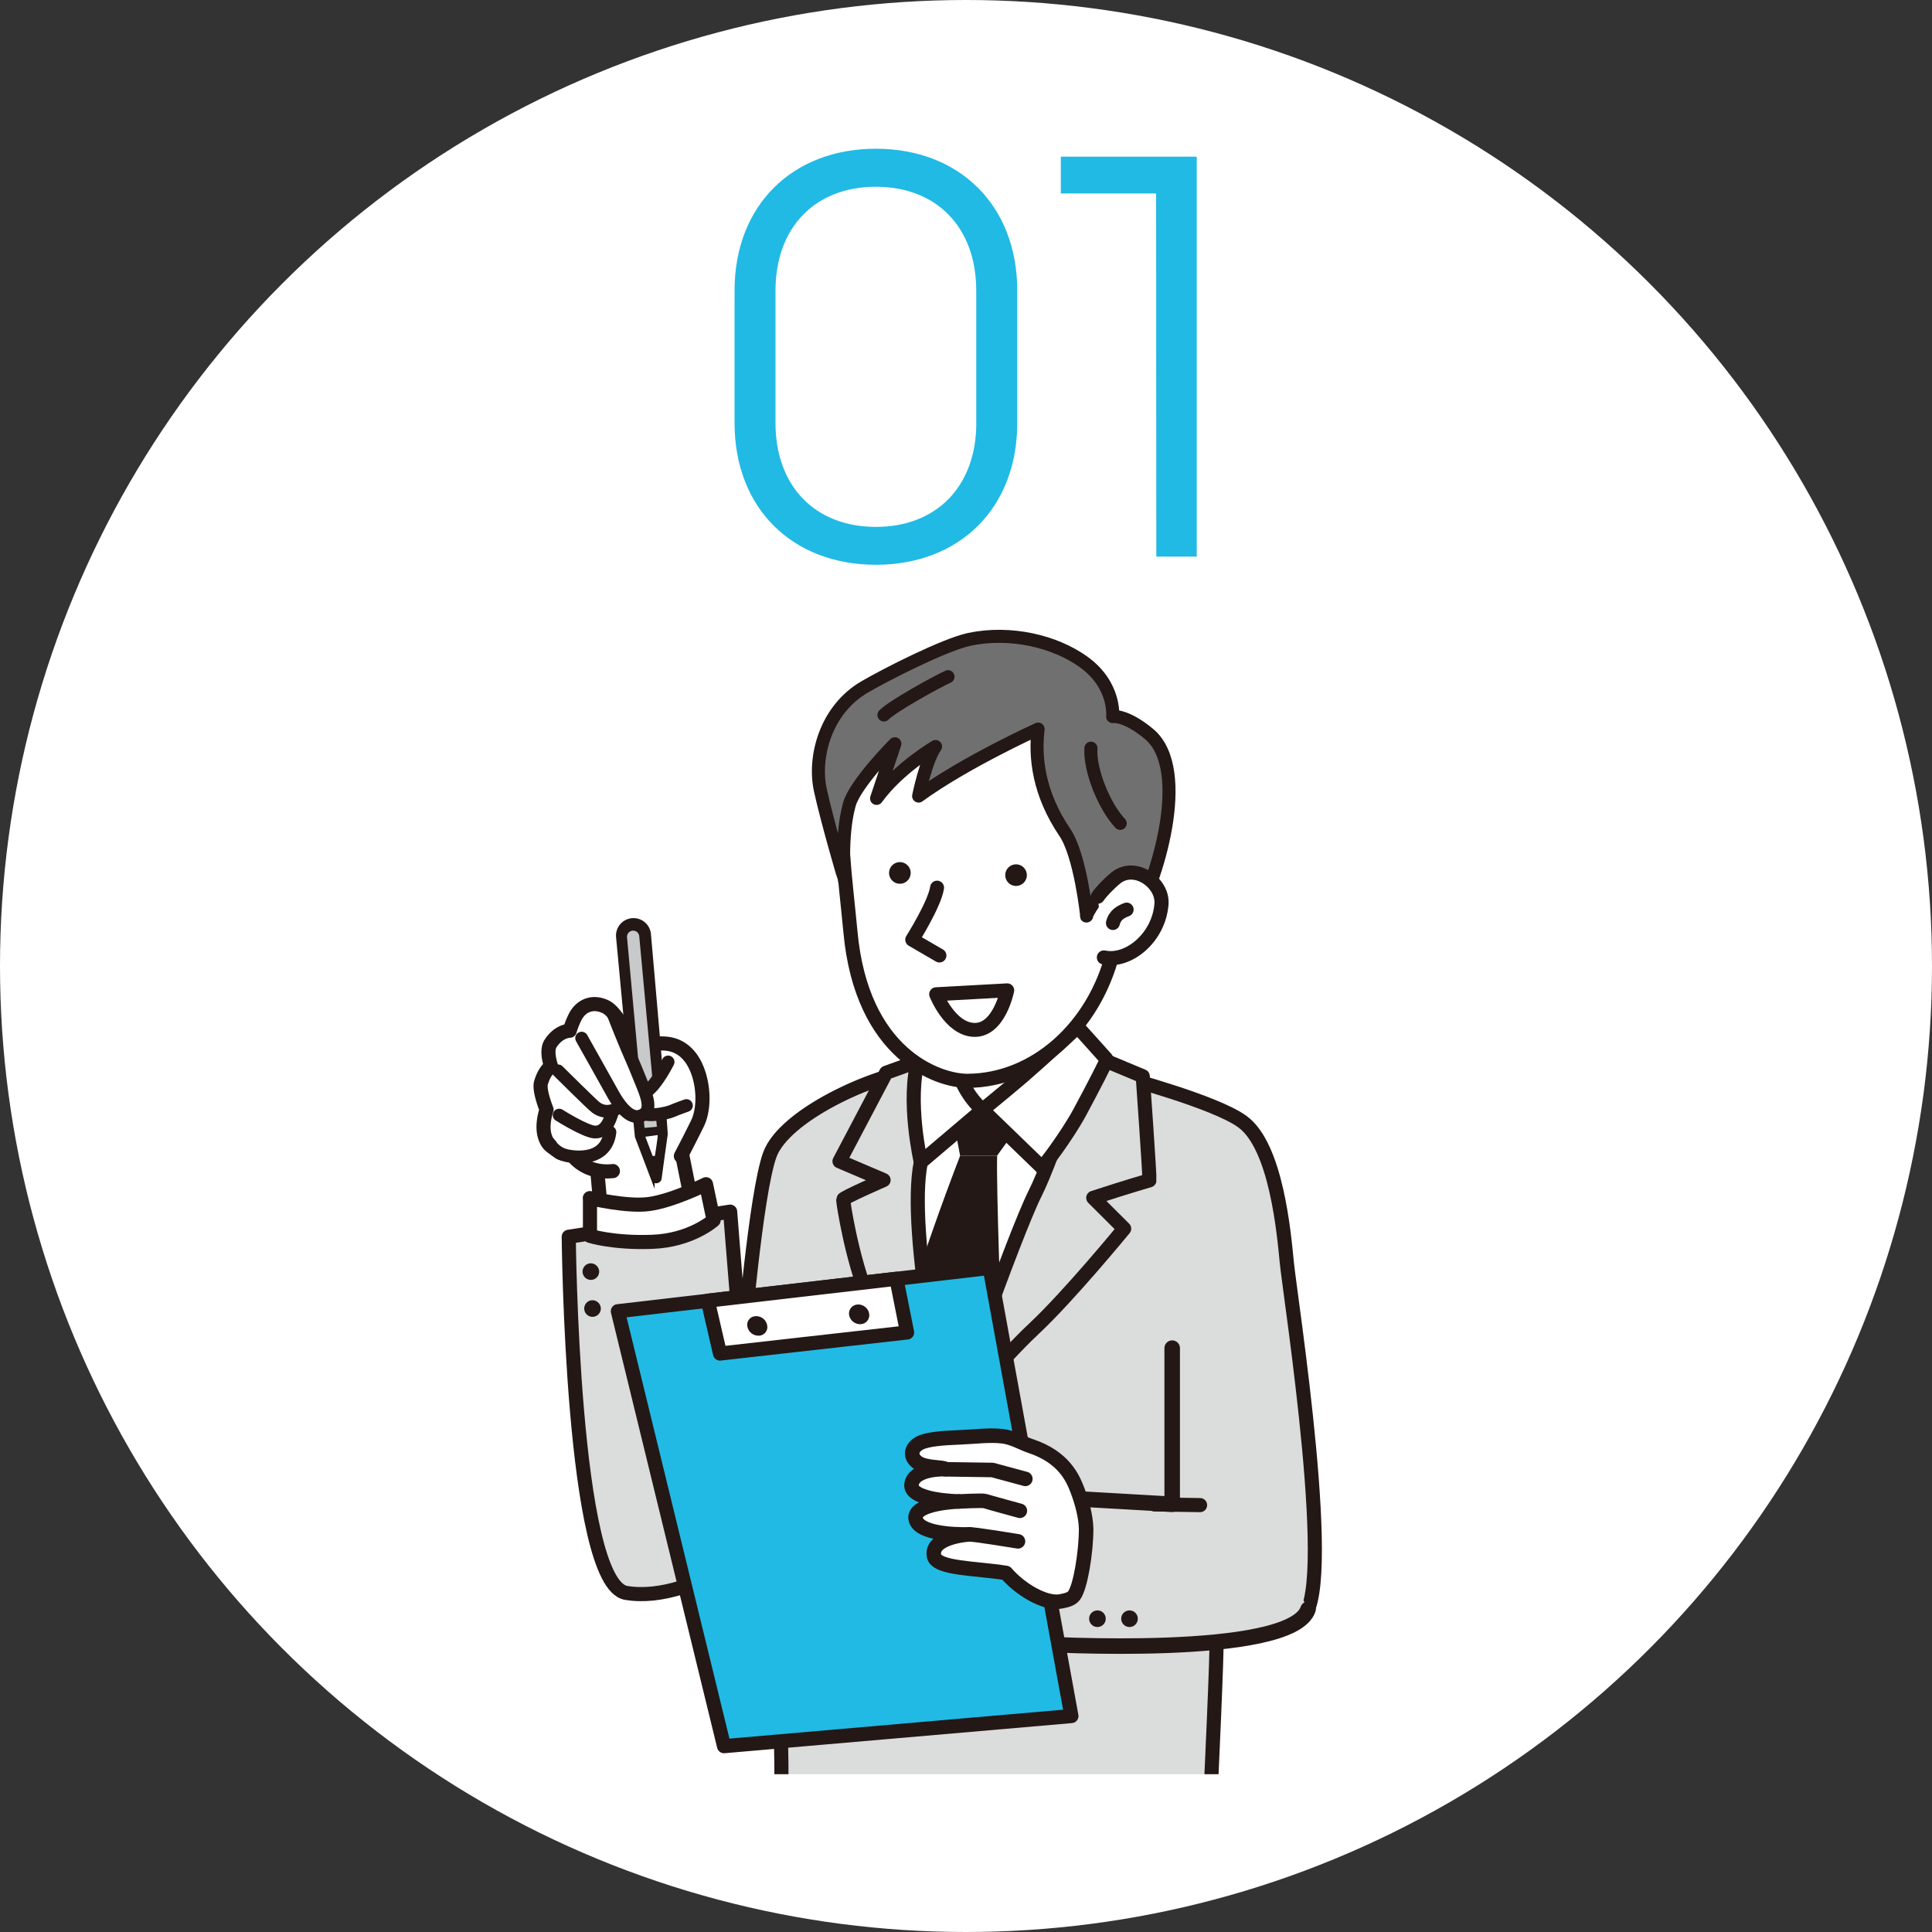
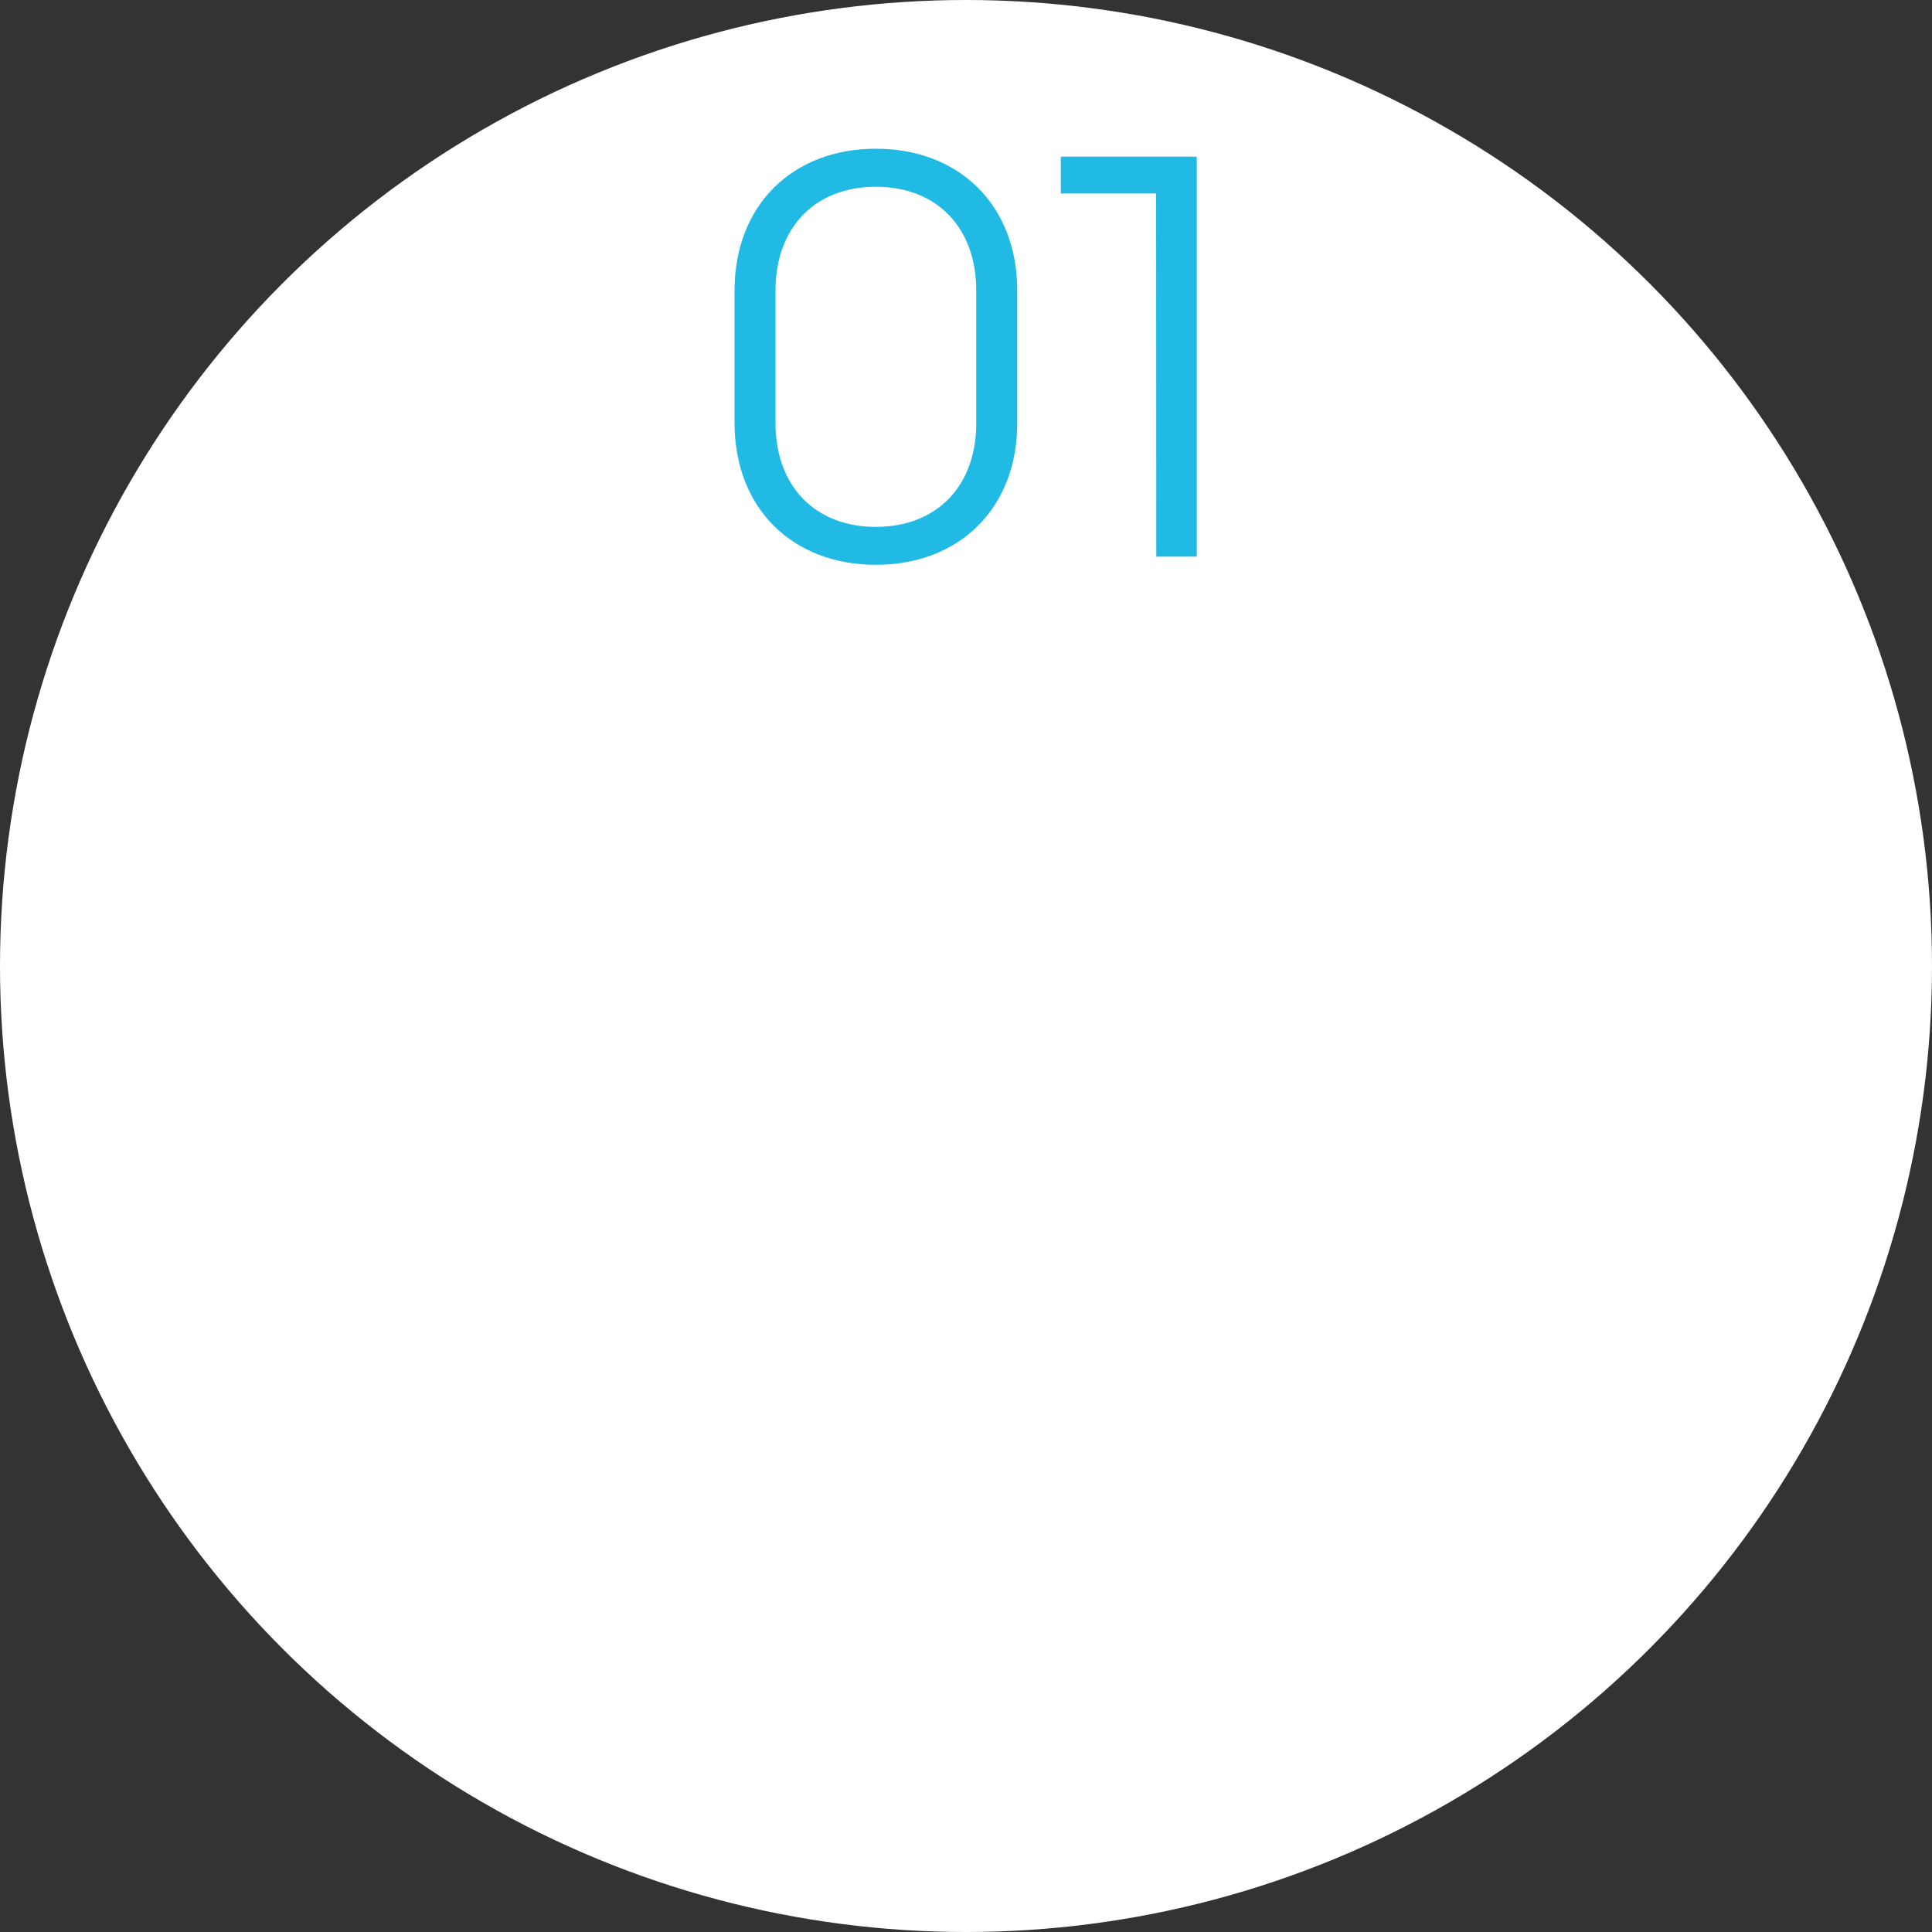
<svg xmlns="http://www.w3.org/2000/svg" viewBox="0 0 1500 1500">
  <rect x="0" y="0" width="1500" height="1500" fill="#333333" stroke="none" />
  <defs>
    <style>.cls-1,.cls-11,.cls-6{fill:none;}.cls-12,.cls-16,.cls-2,.cls-5,.cls-9{fill:#fff;}.cls-3{clip-path:url(#clip-path);}.cls-4,.cls-8{fill:#dbdcdc;}.cls-10,.cls-11,.cls-12,.cls-13,.cls-15,.cls-16,.cls-4,.cls-5,.cls-6,.cls-8,.cls-9{stroke:#231815;}.cls-10,.cls-11,.cls-12,.cls-15,.cls-16,.cls-4,.cls-5,.cls-6,.cls-8,.cls-9{stroke-linecap:round;stroke-linejoin:round;}.cls-15,.cls-4,.cls-5,.cls-6{stroke-width:10.96px;}.cls-13,.cls-7{fill:#231815;}.cls-8{stroke-width:12.05px;}.cls-9{stroke-width:10.83px;}.cls-10{fill:#717071;}.cls-10,.cls-11{stroke-width:10.12px;}.cls-12{stroke-width:9.91px;}.cls-13{stroke-miterlimit:10;stroke-width:2.77px;}.cls-14{fill:#c8c9ca;}.cls-15,.cls-17{fill:#20bae5;}.cls-16{stroke-width:11.28px;}</style>
    <clipPath id="clip-path">
-       <rect class="cls-1" x="396.84" y="478.5" width="726.27" height="899" />
-     </clipPath>
+       </clipPath>
  </defs>
  <g id="レイヤー_2" data-name="レイヤー 2">
    <g id="レイヤー_1-2" data-name="レイヤー 1">
      <circle class="cls-2" cx="750" cy="750" r="750" />
      <g class="cls-3">
        <path class="cls-4" d="M609,1187.31s-5.93,31-5.82,48.06c.11,29.85,5.39,149.46,2.8,154.63s113.36,17.78,165.84,16.27c98.59-2.8,168.1-13.9,168.1-13.9s5.49-116.81,4.52-120.58c34.7-11.31,62.5-14.11,65.19-15.19,29.42-11.85-8.08-250.53-10.56-276.5-2.26-23.06-8.19-90.19-34.48-109.26-21.23-15.52-92.34-34.16-92-34.38,5.6-4.09-91.59-12.93-160.45-5.71-34.26,3.66-103.55,35.13-114.54,66s-20.37,147.08-21.34,150.21-9.37-106.25-9.37-106.25l-125.32,19.5s2.37,269.18,44.5,276.5C539.94,1245.82,609,1187.31,609,1187.31Z" />
        <path class="cls-5" d="M824.52,746.92s-4.42,62.6,12.18,88.14,15.19,25,15.19,25S782.71,945.62,748.77,941c-44.29-5.92-51.18-76.72-51.18-76.72s19.71,3.45,37.6-31,5.17-80.6,5.17-80.6" />
        <path class="cls-2" d="M698.23,851.44S868.49,867,863.31,865.34s-127,239.76-127,239.76S671.19,984.19,679.16,954C687.35,923.74,703.84,863.19,698.23,851.44Z" />
        <path class="cls-6" d="M837,850.79s-30.28,139.33-59.7,173.92a770.38,770.38,0,0,0-48.59,63c-37.07-87-11.64-240.84-10.67-240.73" />
        <polygon class="cls-7" points="738.42 859.95 798.44 863.51 774.09 897.34 745.43 897.34 738.42 859.95" />
        <path class="cls-7" d="M745.43,897.34S715,975.57,703.73,1020l30.38,75.64,43.54-60S773.34,920,774.2,897.34Z" />
        <path class="cls-4" d="M892.41,916.42c.43-1.73-5.18-80.82-5.18-80.82L843.7,817.39s-25.86,80.92-40,109.05C786.81,960.38,736.38,1105,736.38,1105s39.22-48,66.48-73.49,69.94-77.58,69.94-77.58l-24-23.93C875.81,921.16,892.41,916.42,892.41,916.42Z" />
        <path class="cls-4" d="M714.93,902.3c7.33-35.77,20.26-86.42,20.26-86.42l-47.19,17-36.21,68.74L686,916.2s-31.36,13.69-31.36,15.09c0,2.58,6.68,45.9,19.4,76.5s62.28,97.2,62.28,97.2S703.62,957.79,714.93,902.3Z" />
        <path class="cls-5" d="M713.21,821.7l26.08-15.09s-.54,33.62,23.49,55.07L714.93,902.3S703.73,853.92,713.21,821.7Z" />
        <path class="cls-5" d="M762.78,861.68l46.12,44.61c.86.32,19.72-24.68,29.52-42.89,10.24-19,21.44-40.84,20.91-40.84L836.7,797.35s-30.39,27.8-42.57,38.25S762.78,861.68,762.78,861.68Z" />
        <path class="cls-8" d="M910.08,1046.69v121.23l-101.29-5.82s10.56,34.48,9.59,53.23c-1.73,35.77-12.5,61-12.5,61s196.76,11.85,209.69-26.94" />
        <path class="cls-7" d="M465.16,986.67a6.44,6.44,0,1,1-7-5.82A6.59,6.59,0,0,1,465.16,986.67Z" />
        <path class="cls-7" d="M858.46,1256.17a6.44,6.44,0,1,1-7-5.82A6.41,6.41,0,0,1,858.46,1256.17Z" />
        <path class="cls-7" d="M883.36,1256.17a6.44,6.44,0,1,1-7-5.82A6.43,6.43,0,0,1,883.36,1256.17Z" />
        <path class="cls-7" d="M466.45,1015.34a6.44,6.44,0,1,1-7-5.82A6.57,6.57,0,0,1,466.45,1015.34Z" />
        <line class="cls-6" x1="896.29" y1="1168.02" x2="931.74" y2="1168.56" />
        <path class="cls-5" d="M655.24,612.65c-5.07,25.87,1.61,74.14,5,110.45,8.63,95.58,68.11,116.16,91.06,116.06,52.15-.33,98-41.38,112.71-99.25,7.65-30.17,16.81-81.14,6.57-115.29s-76.29-89.76-129.84-75.22S664.4,565.89,655.24,612.65Z" />
        <path class="cls-9" d="M782,768.9s-6.14,31.25-25.65,30.71c-18.86-.54-29.52-27.69-29.52-27.69Z" />
        <path class="cls-9" d="M729.37,741.85l-21.12-12.28s17.46-27.69,19.29-40.41" />
        <path class="cls-7" d="M796.83,676.88a8.38,8.38,0,1,1-10.56-5.39A8.38,8.38,0,0,1,796.83,676.88Z" />
        <path class="cls-7" d="M706.64,675.15a8.39,8.39,0,1,1-10.56-5.38A8.38,8.38,0,0,1,706.64,675.15Z" />
        <path class="cls-10" d="M659.44,624.51c-7,25.1-3.66,59.16-3.66,59.16S642.52,639,636.92,613.41,641,551,671.29,533.35c16.6-9.7,62.07-32.87,81.47-37,31.57-6.58,66.16,1.4,88.68,17.67,25.11,18.21,22.41,42.35,22.41,42.35s9.92-1.83,28.34,13.57c33.08,27.8,5.17,116.38-11.53,143.1,0,0,5.17-45.79-14.22-31.57-12.5,9.16-24.89,31.68-22.74,29.63,0,0-4.85-46.87-16.92-64.76-20.47-30.17-23.49-58.51-20.79-80.28,0,0-56.25,25.43-92.78,52,0,0,5.6-27.91,13.15-38.47,0,0-28.67,16.7-45.8,40.3l14.22-42.45C694.57,577.53,664,608.34,659.44,624.51Z" />
        <path class="cls-5" d="M857.06,743.36c19,4.1,42.78-15.3,44.72-41.59,1.19-16.49-20.69-32-35.45-20.15-5.39,4.42-11.85,11.2-14,14.55" />
        <path class="cls-9" d="M874.73,706.19c-4.09,1.61-9.05,3.88-10.66,10.45" />
        <path class="cls-11" d="M847,580.87c-1.18,16.7,10.24,45.25,22.74,58.4" />
        <path class="cls-11" d="M736.05,525.37c-10,4.64-43,22.85-49.78,29.74" />
        <polyline class="cls-5" points="463 901.12 468.07 956.72 540.48 950.68 525.82 877.52" />
        <path class="cls-5" d="M528.63,897.56s6.46-12.18,12.93-25.43c7-14.44,4.2-39.87-6.58-52.48-11.53-13.47-25.75-8.08-28-9.91-2.59-2-8.19.75-18.64-8-5.72-4.84-11.21-16.7-18-20-9.7-4.74-18.75-1.4-23.49,7.22a65.31,65.31,0,0,0-4.53,11.32s-8.4-.11-14.87,9.91c-3.88,6,.43,17.67.43,17.67s-4.95,2.91-7.86,12.82c-1.73,5.93,4.31,20.8,4.31,20.8s-4.1,11.42-1.4,20.47c2.37,8,5.92,8.3,11.1,12.5,3,2.37,8.73.76,11.1,3.56,7.75,8.94,19.18,12.5,30.71,11.21" />
        <path class="cls-12" d="M473.56,879c-3.12,25.75-33.62,18.21-33.62,18.21-7-1.51-10.88-5.82-13.68-9.81" />
        <path class="cls-13" d="M490.7,714.27a12.18,12.18,0,0,0-11,13.25s14.43,154.63,14.65,155.06l5.93,15.52,6.57,17.35a2.72,2.72,0,0,0,3,1.83,2.79,2.79,0,0,0,1.61-.76,2.23,2.23,0,0,0,.86-1.72l2.59-19L517,881c.64-1.29-13-155.7-13-155.7A12.19,12.19,0,0,0,490.7,714.27Z" />
        <path class="cls-2" d="M508.48,897.34l-1.73.22-5.71-15,9.59-1.29C511,881.5,508.48,897.34,508.48,897.34Z" />
        <path class="cls-14" d="M500.39,875.68l-13.57-148a4.76,4.76,0,0,1,9.48-.86l13.68,148Z" />
        <path class="cls-12" d="M518.71,824.5s-8.29,16.7-16.05,22.41c-5.28,3.88-10.78,12.5-5.39,16.6s20.26.86,24.35-.86c3.13-1.4,11.32-4.31,11.32-4.31" />
        <path class="cls-12" d="M434.12,865.77s20.48,12.93,27.81,13.15c7.86.21,11.31-7.76,13.57-15.41" />
-         <path class="cls-12" d="M433.26,831.4s26.4,26.29,29.42,28.44c6.79,5,14.55,3.35,20.69-2.37" />
        <path class="cls-12" d="M476.15,787.54s5.71,14.66,10.77,26.62c2.48,5.82,5.82,13.25,8.09,19.07,5.38,13.47,12.39,27,4.74,32-7.22,4.74-15.63-.43-25-17.88C472,842.28,451.58,806,451.58,806" />
-         <path class="cls-5" d="M457.94,930.21s28.77,6.9,45.69,4.63c18.31-2.37,44.5-15.41,44.5-15.41l5.93,27.91S536.92,963,506.43,964.15s-48.38-4.63-48.38-4.63V930.21Z" />
        <polygon class="cls-15" points="831.85 1332.35 562.14 1355.73 479.7 1018.03 768.38 984.41 831.85 1332.35" />
        <polygon class="cls-5" points="704.27 1034.52 559.01 1050.89 549.53 1009.84 695.97 992.82 704.27 1034.52" />
        <path class="cls-7" d="M595.54,1028.59a6.7,6.7,0,0,1-5.92,8.4,8.74,8.74,0,0,1-9.27-6.68,6.7,6.7,0,0,1,5.92-8.4A8.66,8.66,0,0,1,595.54,1028.59Z" />
        <path class="cls-7" d="M674.74,1019.54a7,7,0,0,1-6.14,8.51,8.69,8.69,0,0,1-9.27-6.68,7,7,0,0,1,6.14-8.51A8.59,8.59,0,0,1,674.74,1019.54Z" />
        <path class="cls-16" d="M833.79,1238.93c-2.26,2.8-6.14,3.55-9.81,4.31-12.28,2.69-32.11-9.38-42.88-22-23.49-3.78-54-3.24-55.93-13.15-3-15,27.37-16.81,27.37-16.81s-38,1.51-41.48-11.42,33.18-14.12,33.18-14.12-38.36-.65-36.53-13.36,26.4-11.75,26.4-11.75c-2.26-1.94-15.62-.64-21.87-5.28s-4.85-11.42,1.94-15c5.82-3,17.67-3.88,31.25-4.42,11.42-.43,22.41-2,32.65-.86,8.73,1,15.41,5.49,22.41,7.75,25.65,8.63,32.54,25,36.1,34.38,3.34,8.83,6.46,19.93,6.68,29.85C843.27,1204.88,838.85,1232.57,833.79,1238.93Z" />
        <polyline class="cls-16" points="733.9 1140.76 770.54 1141.3 796.07 1148.2" />
        <path class="cls-16" d="M744.14,1165.76s18.85-1,20.68-.32,27,7.54,27,7.54" />
-         <path class="cls-16" d="M752.43,1191.3c3.34-.32,37.93,5.39,37.93,5.39" />
      </g>
      <g id="レイヤー_2-2" data-name="レイヤー 2-2">
        <g id="レイヤー_1-2-2" data-name="レイヤー 1-2-2">
          <path class="cls-17" d="M570.3,328.31V225.73c0-66.58,45.14-110.26,109.72-110.26S789.8,159.15,789.8,225.73V328.31c0,66.51-45.13,110.19-109.78,110.19S570.3,394.82,570.3,328.31Zm187.65,0V225.73C758,176.38,727.06,145,680,145s-77.91,31.41-77.91,80.76V328.31c0,49.35,30.87,80.76,77.91,80.76S758,377.73,758,328.31Z" />
          <path class="cls-17" d="M897.61,150.18h-74V121.66H929.15V432.17h-31.4Z" />
        </g>
      </g>
    </g>
  </g>
</svg>